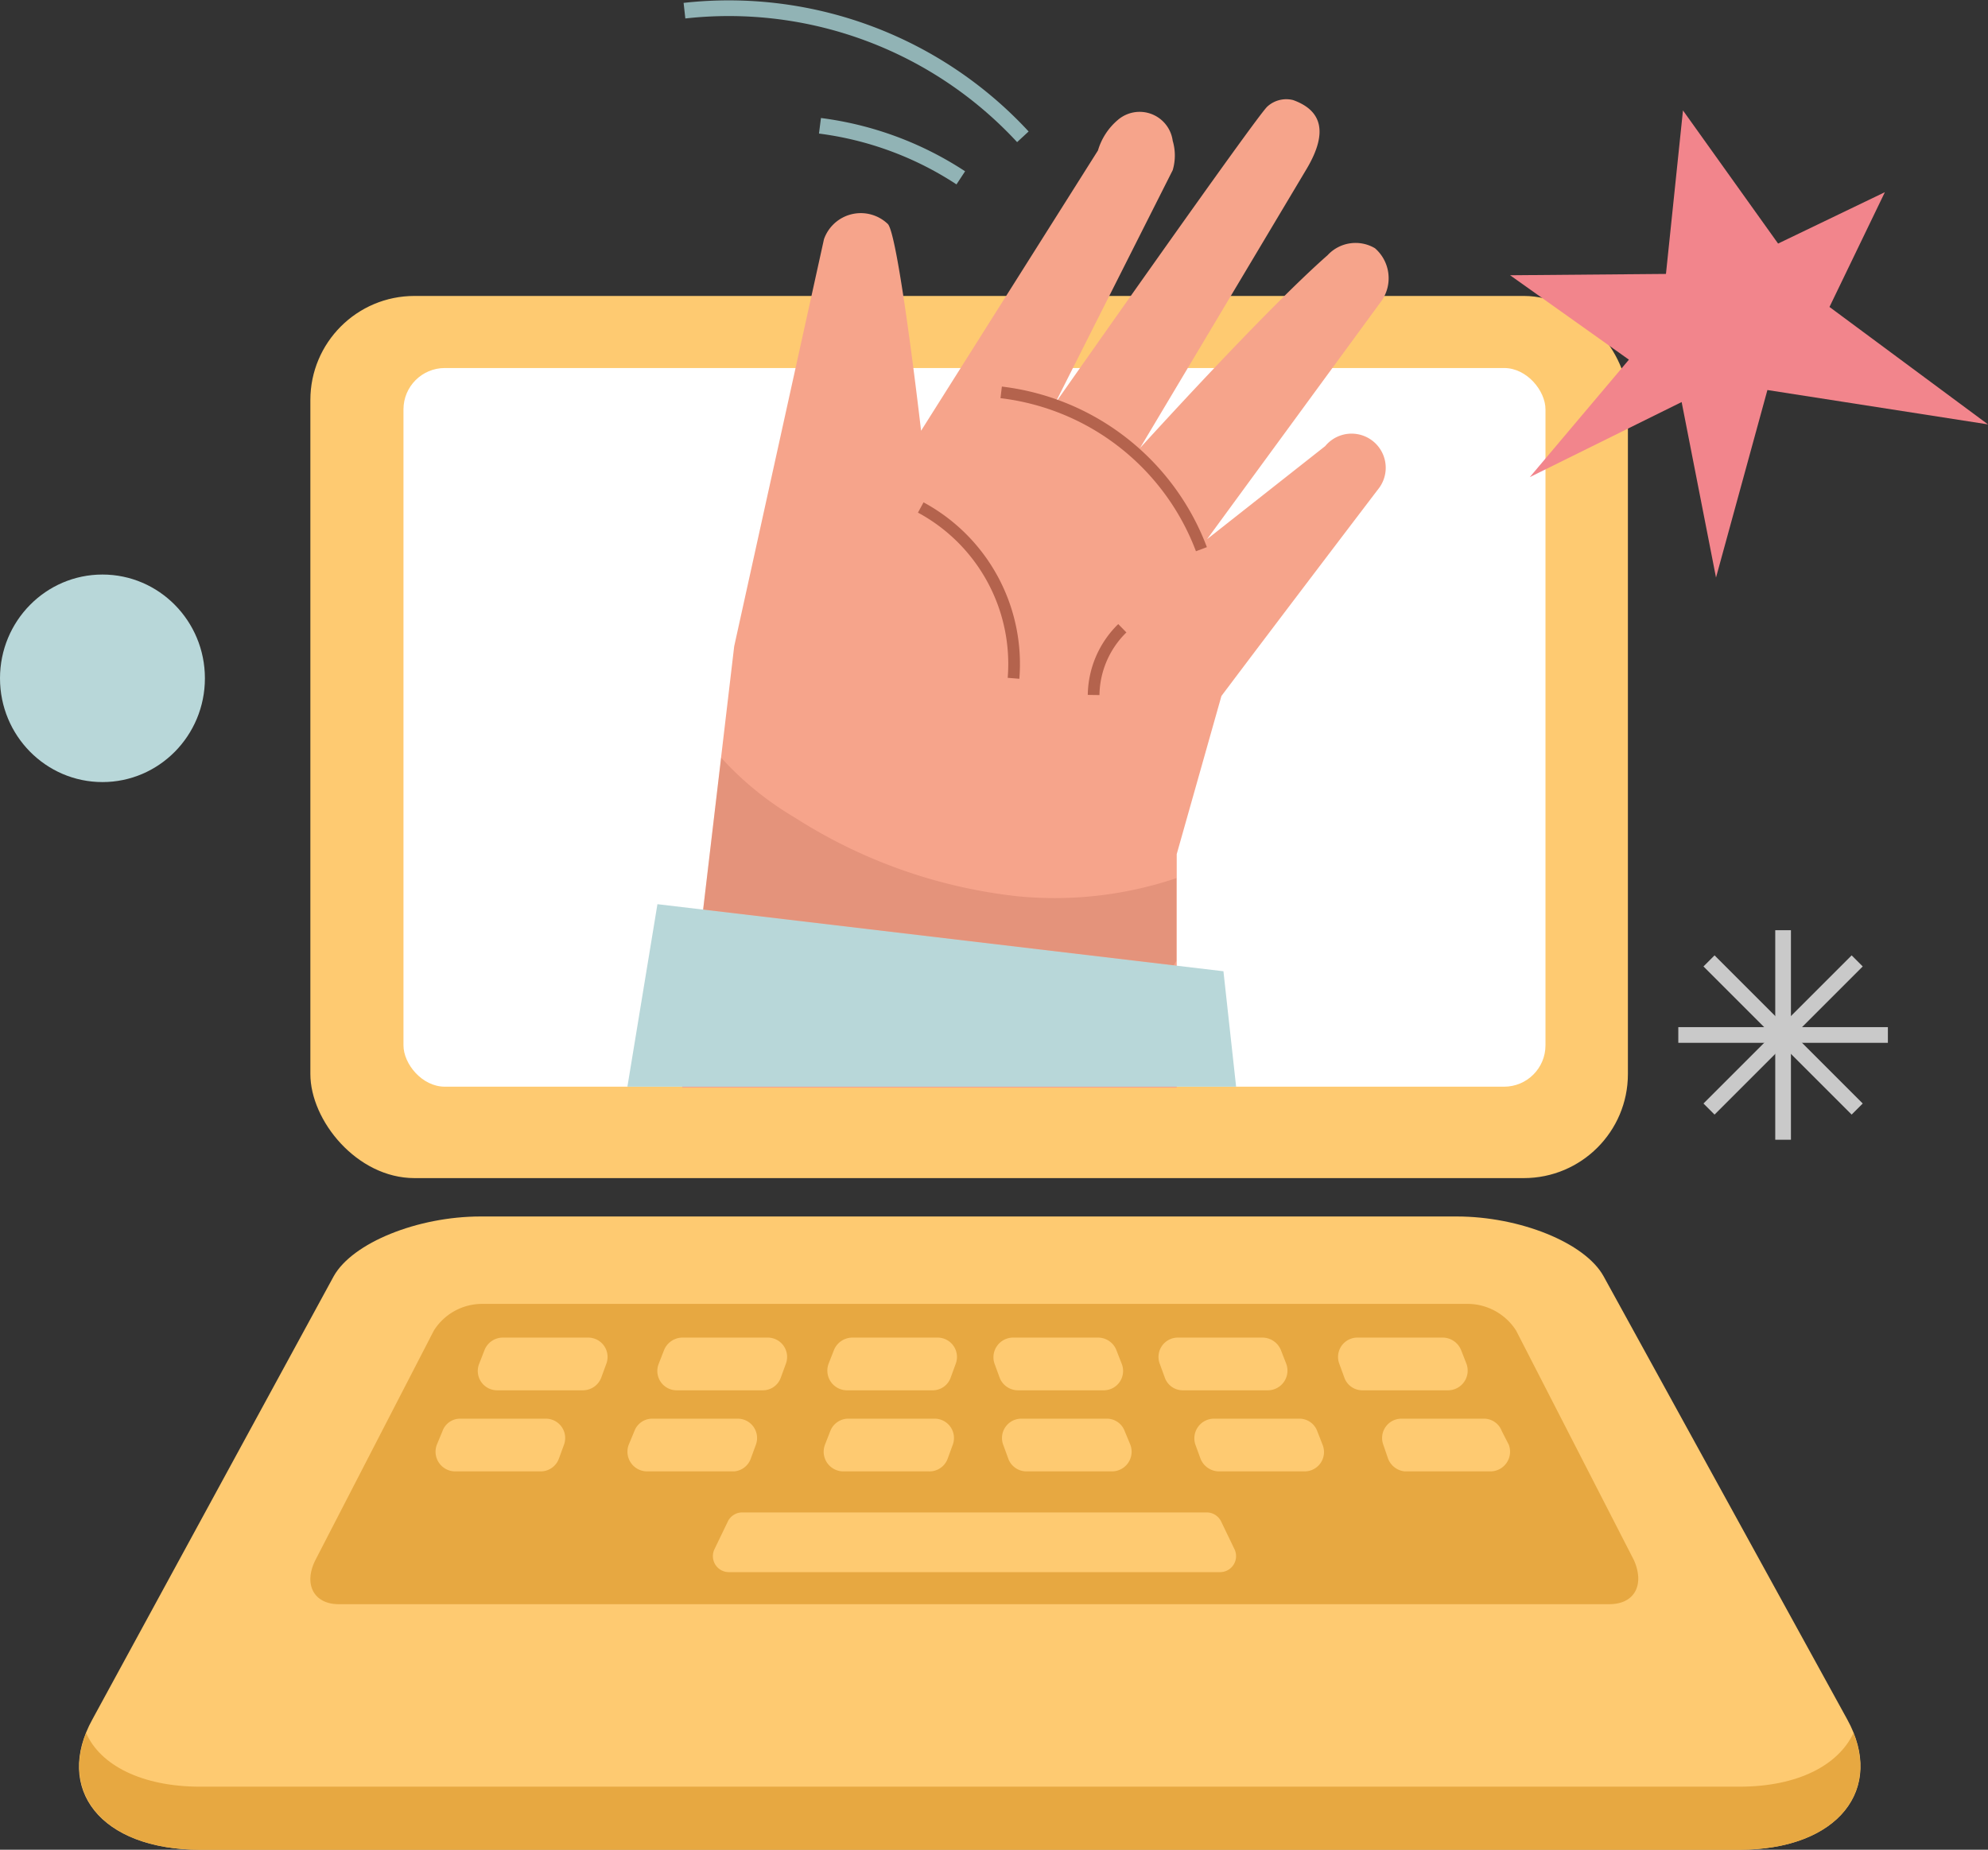
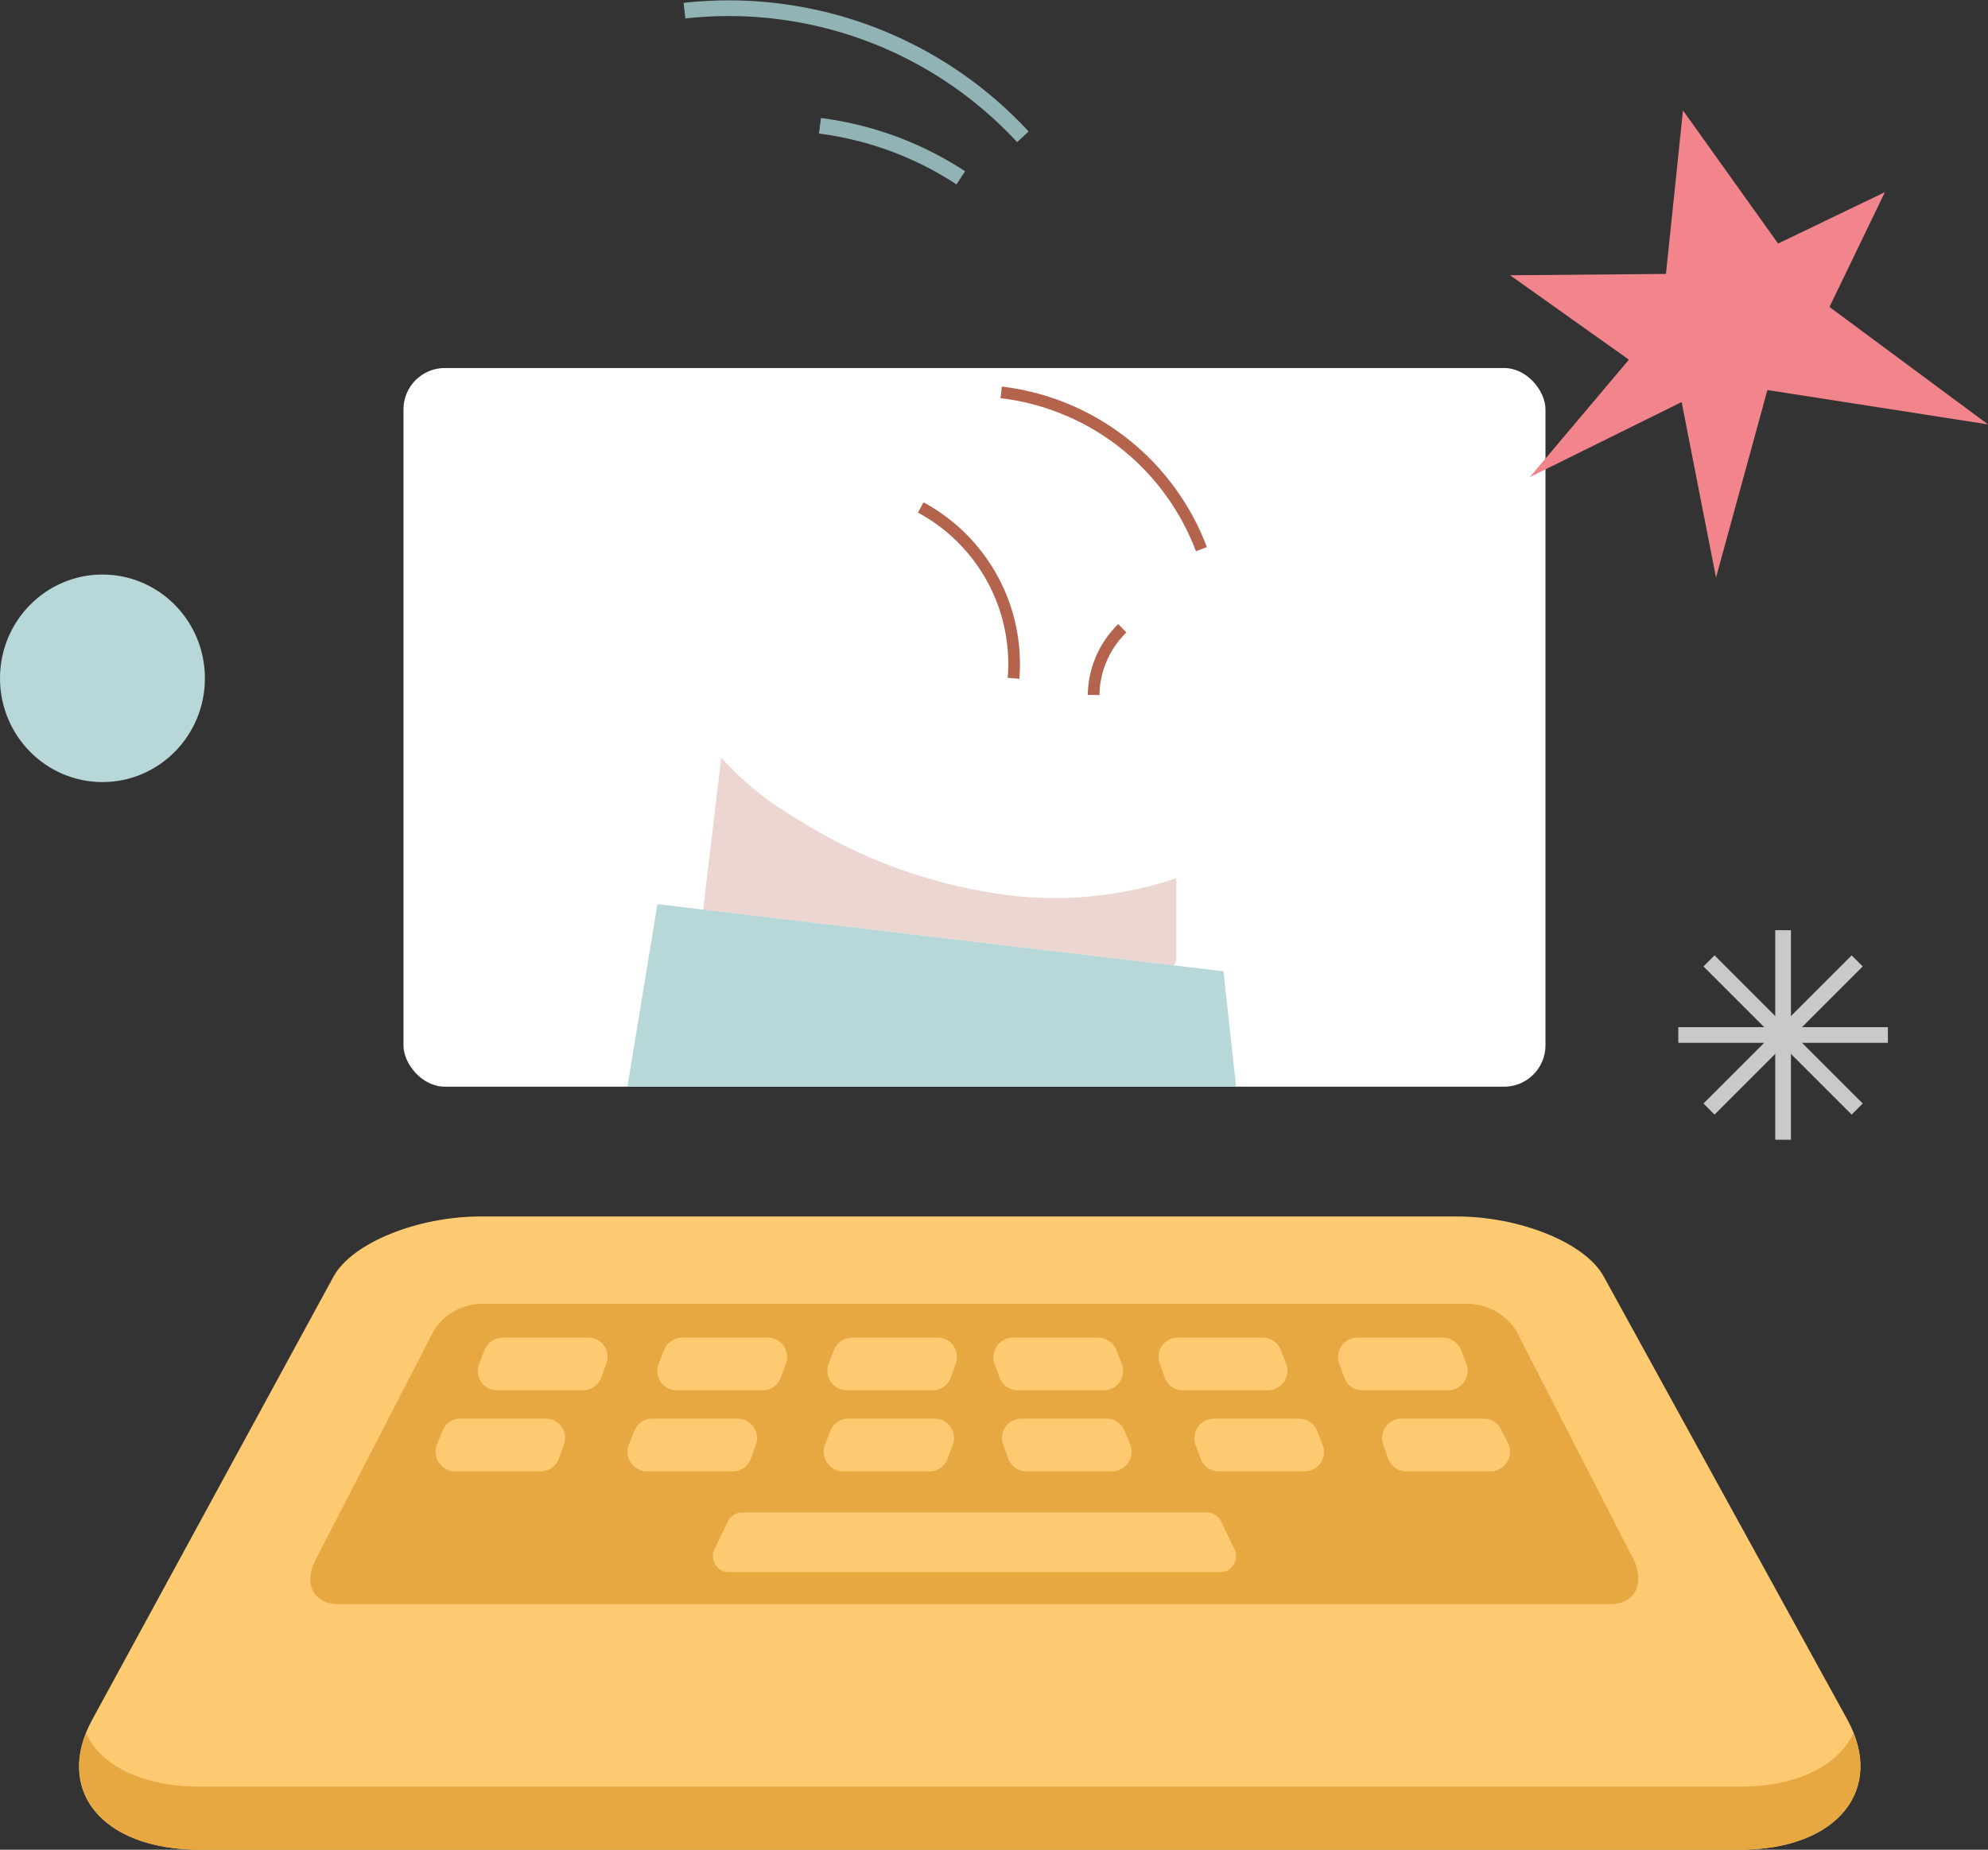
<svg xmlns="http://www.w3.org/2000/svg" viewBox="0 0 59.57 55.44">
  <rect x="0" y="0" width="59.57" height="55.44" fill="#333333" stroke="none" />
  <g id="Layer_2" data-name="Layer 2">
    <g id="Layer_1-2" data-name="Layer 1">
-       <rect x="9.3" y="8.87" width="39.48" height="26.44" rx="3.12" fill="#feca71" />
      <path d="M52.12,55.44H6c-3,0-4.38-1.83-3.23-3.91L10,38.25c.56-1,2.51-1.79,4.4-1.79H43.65c1.88,0,3.84.78,4.4,1.79l7.3,13.28C56.5,53.61,55.09,55.44,52.12,55.44Z" fill="#feca71" />
      <path d="M48.22,48.08H10.15c-.75,0-1.06-.6-.7-1.32L13,39.88a1.71,1.71,0,0,1,1.43-.8H44a1.73,1.73,0,0,1,1.43.8l3.53,6.88C49.28,47.48,49,48.08,48.22,48.08Z" fill="#e7a841" />
      <rect x="12.09" y="11.03" width="34.22" height="21.54" rx="1.24" fill="#fff" />
      <path d="M52.12,53.55H6c-1.76,0-3-.65-3.42-1.61-.76,1.91.64,3.5,3.42,3.5H52.12c2.77,0,4.18-1.59,3.42-3.5C55.09,52.9,53.88,53.55,52.12,53.55Z" fill="#e7a841" />
-       <path d="M22,19.37l2.69-12.2a1.17,1.17,0,0,1,1.91-.46c.32.29,1,6.2,1,6.2l5.3-8.4a1.9,1.9,0,0,1,.59-.91,1,1,0,0,1,1.65.62,1.55,1.55,0,0,1,0,.88l-3.53,7s6.1-8.7,6.37-8.91A.84.84,0,0,1,38.75,3c.83.3,1.07.93.41,2.05l-5,8.38S37.9,9.3,39.78,7.65a1.14,1.14,0,0,1,1.42-.21A1.19,1.19,0,0,1,41.41,9l-5.24,7.16,3.54-2.79a1,1,0,0,1,1.58,1.3s-2.94,3.86-4.69,6.19L35.26,25.6l0,7H20.44Z" fill="#f6a48b" />
      <path d="M36.56,47.12H21.84a.48.48,0,0,1-.43-.69l.4-.83a.48.48,0,0,1,.43-.27H36.16a.48.48,0,0,1,.43.27l.4.83A.48.48,0,0,1,36.56,47.12Z" fill="#feca71" />
      <path d="M17.47,41.67H14.9a.58.58,0,0,1-.54-.8l.16-.41a.59.59,0,0,1,.54-.37h2.56a.58.58,0,0,1,.55.78l-.15.41A.59.59,0,0,1,17.47,41.67Z" fill="#feca71" />
      <path d="M16.2,44.1H13.63a.59.59,0,0,1-.54-.8l.17-.41a.56.56,0,0,1,.54-.37h2.55a.58.58,0,0,1,.55.78l-.15.41A.58.58,0,0,1,16.2,44.1Z" fill="#feca71" />
      <path d="M22.85,41.67H20.28a.58.58,0,0,1-.54-.8l.16-.41a.6.6,0,0,1,.54-.37H23a.58.58,0,0,1,.55.78l-.15.41A.57.57,0,0,1,22.85,41.67Z" fill="#feca71" />
      <path d="M22,44.1H19.39a.59.59,0,0,1-.55-.8l.17-.41a.57.57,0,0,1,.54-.37H22.1a.58.58,0,0,1,.55.78l-.15.41A.58.58,0,0,1,22,44.1Z" fill="#feca71" />
      <path d="M27.94,41.67H25.37a.59.59,0,0,1-.54-.8l.16-.41a.6.6,0,0,1,.55-.37h2.55a.58.58,0,0,1,.55.78l-.15.41A.57.57,0,0,1,27.94,41.67Z" fill="#feca71" />
      <path d="M27.83,44.1H25.26a.59.59,0,0,1-.54-.8l.16-.41a.58.58,0,0,1,.55-.37H28a.58.58,0,0,1,.55.78l-.15.41A.58.58,0,0,1,27.83,44.1Z" fill="#feca71" />
      <path d="M40.83,41.67H43.4a.59.59,0,0,0,.54-.8l-.16-.41a.6.6,0,0,0-.55-.37H40.68a.58.58,0,0,0-.55.78l.15.41A.57.57,0,0,0,40.83,41.67Z" fill="#feca71" />
      <path d="M42.09,44.1h2.57a.59.59,0,0,0,.55-.8L45,42.89a.57.57,0,0,0-.54-.37H42a.58.58,0,0,0-.55.78l.14.41A.6.6,0,0,0,42.09,44.1Z" fill="#feca71" />
      <path d="M35.45,41.67H38a.59.59,0,0,0,.54-.8l-.16-.41a.6.6,0,0,0-.55-.37H35.3a.58.58,0,0,0-.55.78l.15.41A.57.57,0,0,0,35.45,41.67Z" fill="#feca71" />
      <path d="M36.52,44.1h2.57a.58.58,0,0,0,.54-.8l-.16-.41a.57.57,0,0,0-.54-.37H36.37a.59.59,0,0,0-.55.78l.15.41A.6.6,0,0,0,36.52,44.1Z" fill="#feca71" />
      <path d="M30.5,41.67h2.57a.58.58,0,0,0,.54-.8l-.16-.41a.59.59,0,0,0-.54-.37H30.35a.59.59,0,0,0-.55.78l.15.41A.59.59,0,0,0,30.5,41.67Z" fill="#feca71" />
      <path d="M30.75,44.1h2.57a.59.59,0,0,0,.55-.8l-.17-.41a.57.57,0,0,0-.54-.37H30.61a.58.58,0,0,0-.55.78l.15.41A.58.58,0,0,0,30.75,44.1Z" fill="#feca71" />
      <path d="M27.59,15.21a5.33,5.33,0,0,1,2.78,5.12" fill="none" stroke="#b4634d" stroke-miterlimit="10" stroke-width="0.35" />
      <path d="M30,11.76a7.34,7.34,0,0,1,6,4.7" fill="none" stroke="#b4634d" stroke-miterlimit="10" stroke-width="0.35" />
      <path d="M33.63,18.83a2.85,2.85,0,0,0-.86,2" fill="none" stroke="#b4634d" stroke-miterlimit="10" stroke-width="0.35" />
      <path d="M20.51.32A12,12,0,0,1,30.65,4.1" fill="none" stroke="#91b3b5" stroke-miterlimit="10" stroke-width="0.47" />
      <path d="M24.57,3.77a10,10,0,0,1,4.22,1.56" fill="none" stroke="#91b3b5" stroke-miterlimit="10" stroke-width="0.47" />
      <polygon points="18.8 32.57 19.7 27.1 36.66 29.11 37.04 32.57 18.8 32.57" fill="#b8d7d9" />
      <path d="M35.17,28.93l.08-.13V26.32a11.44,11.44,0,0,1-4.79.54,15.51,15.51,0,0,1-6.65-2.36,9.44,9.44,0,0,1-2.2-1.79l-.54,4.55Z" fill="#b4634d" opacity="0.26" />
      <ellipse cx="3.07" cy="20.33" rx="3.07" ry="3.11" fill="#b8d7d9" />
      <polygon points="49.92 8.21 50.43 3.31 53.28 7.3 56.48 5.76 54.82 9.2 59.57 12.72 52.96 11.69 51.42 17.31 50.39 12.05 45.84 14.3 48.81 10.78 45.25 8.25 49.92 8.21" fill="#f2858c" />
      <line x1="53.43" y1="27.88" x2="53.43" y2="34.16" fill="none" stroke="#c9c9c9" stroke-miterlimit="10" stroke-width="0.47" />
      <line x1="56.57" y1="31.02" x2="50.29" y2="31.02" fill="none" stroke="#c9c9c9" stroke-miterlimit="10" stroke-width="0.47" />
      <line x1="55.65" y1="28.8" x2="51.21" y2="33.24" fill="none" stroke="#c9c9c9" stroke-miterlimit="10" stroke-width="0.47" />
      <line x1="55.65" y1="33.24" x2="51.21" y2="28.8" fill="none" stroke="#c9c9c9" stroke-miterlimit="10" stroke-width="0.47" />
    </g>
  </g>
</svg>